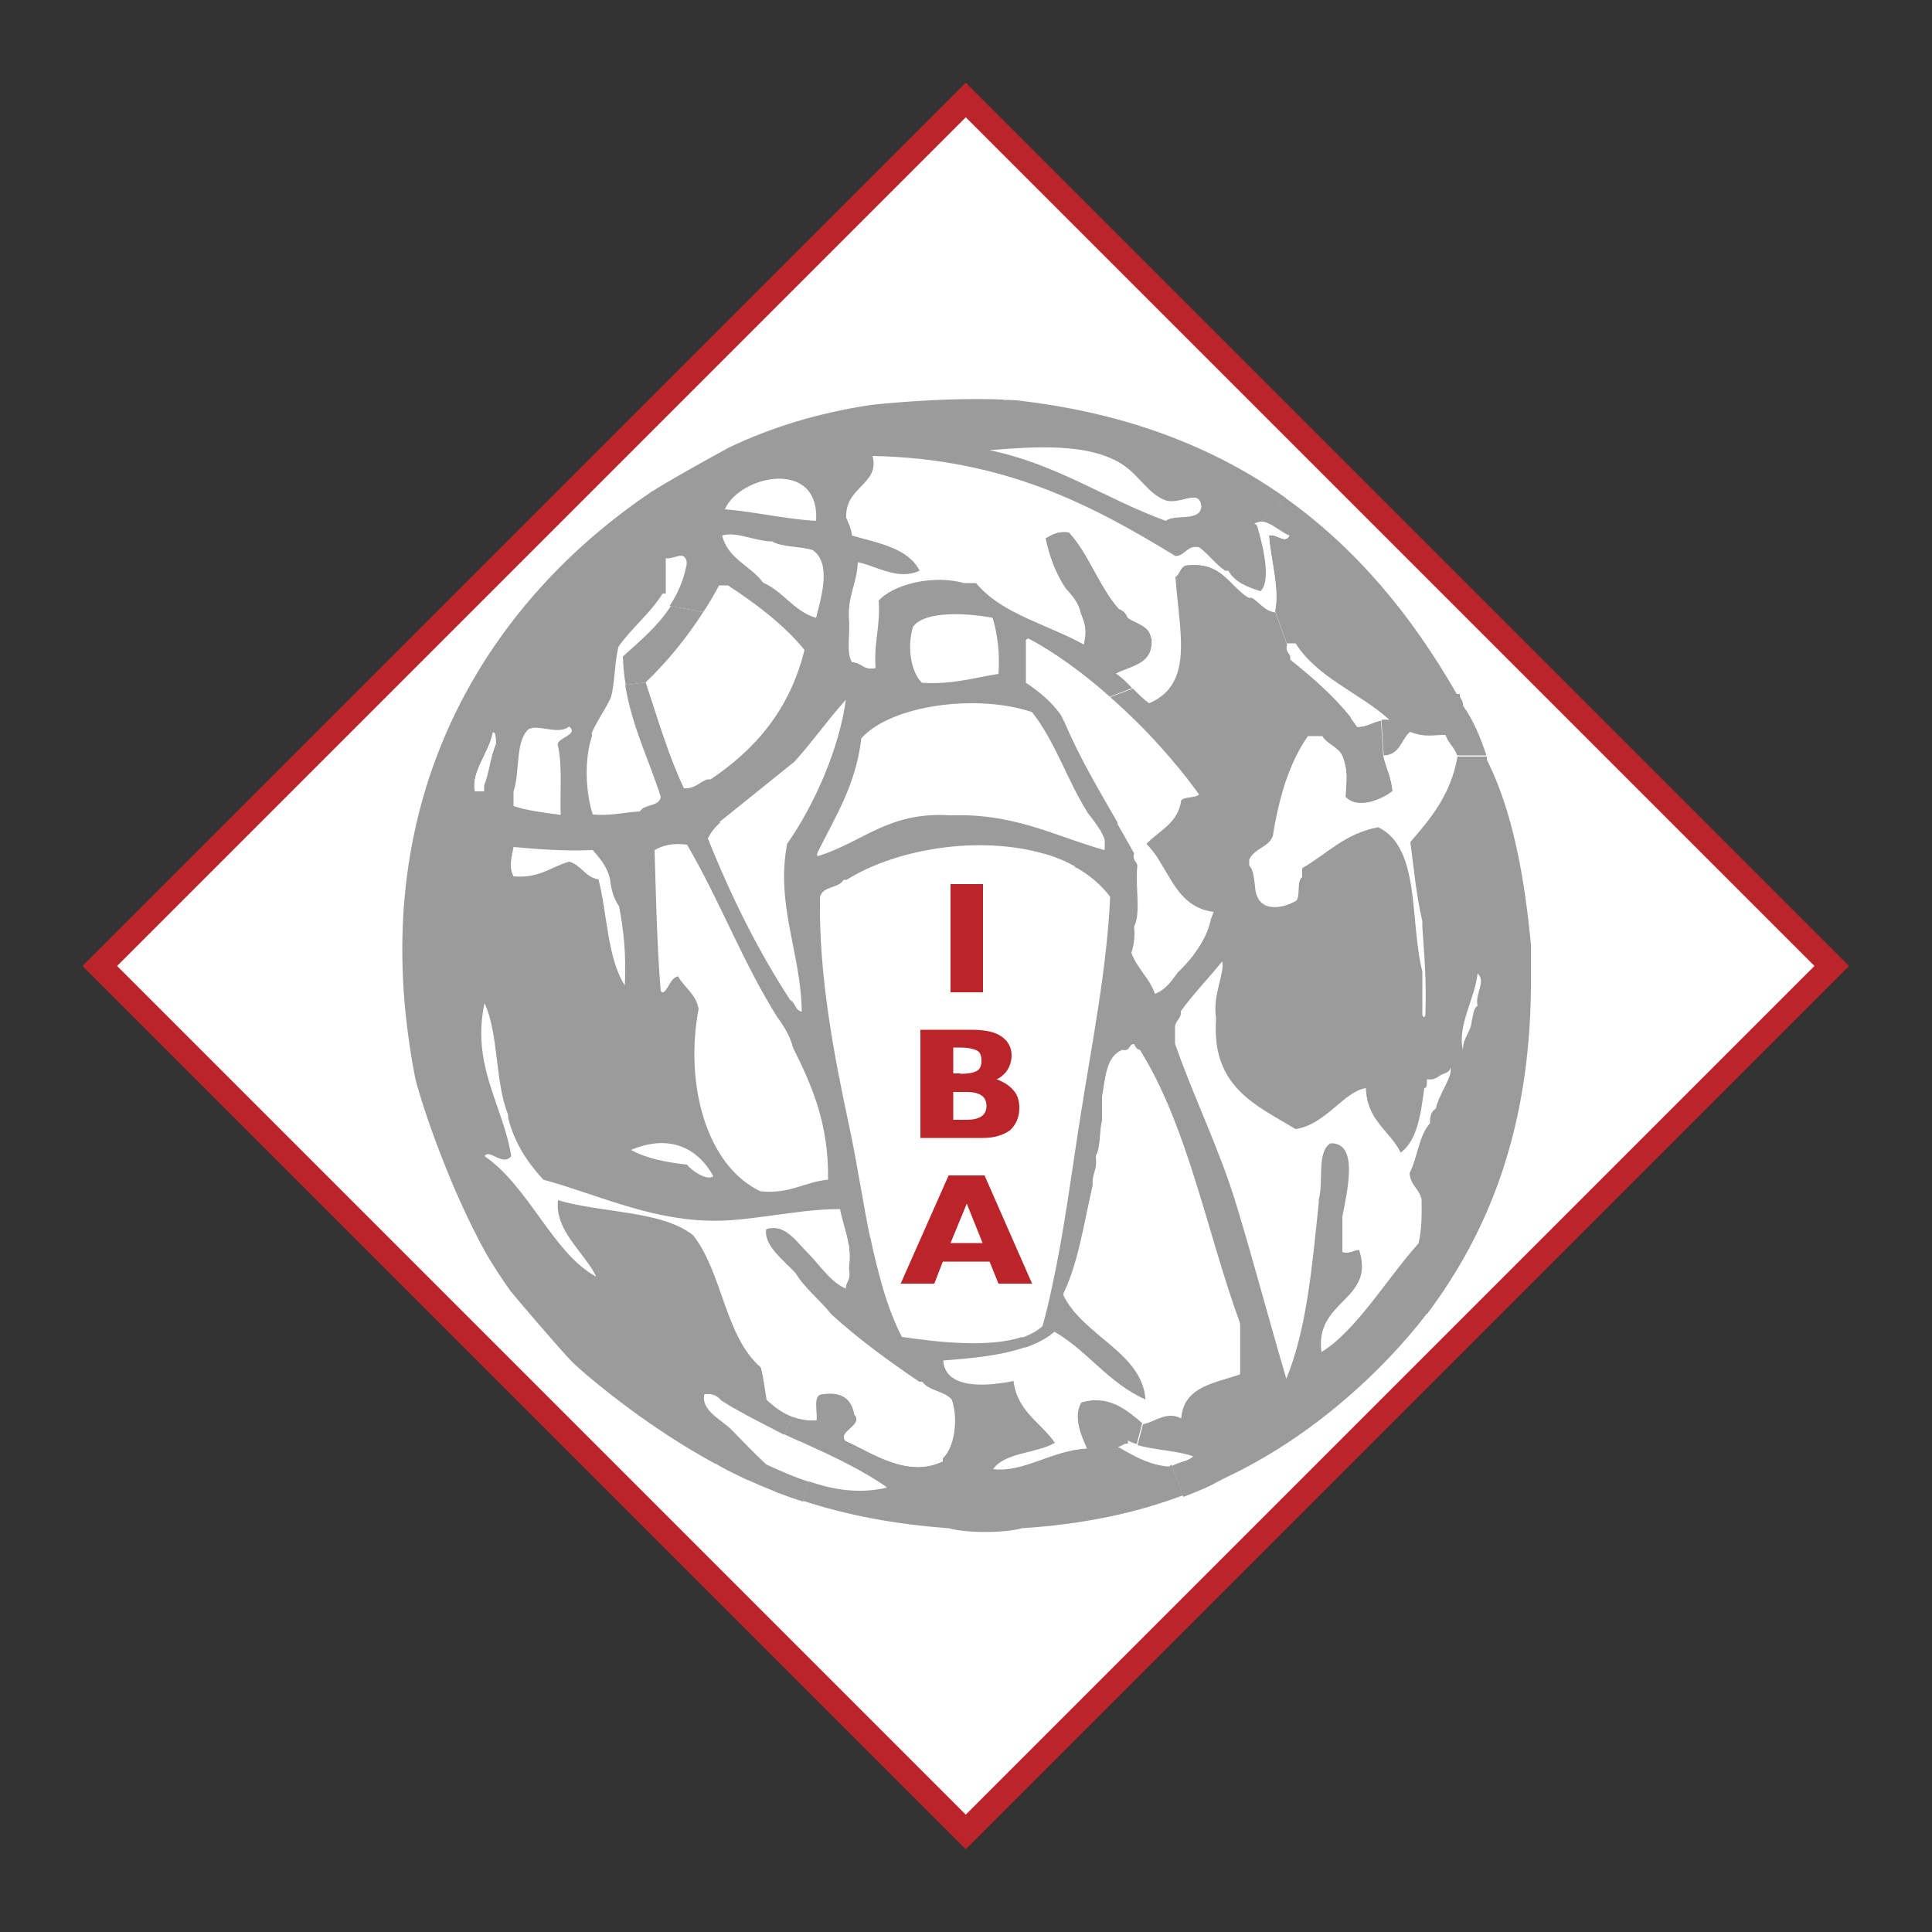
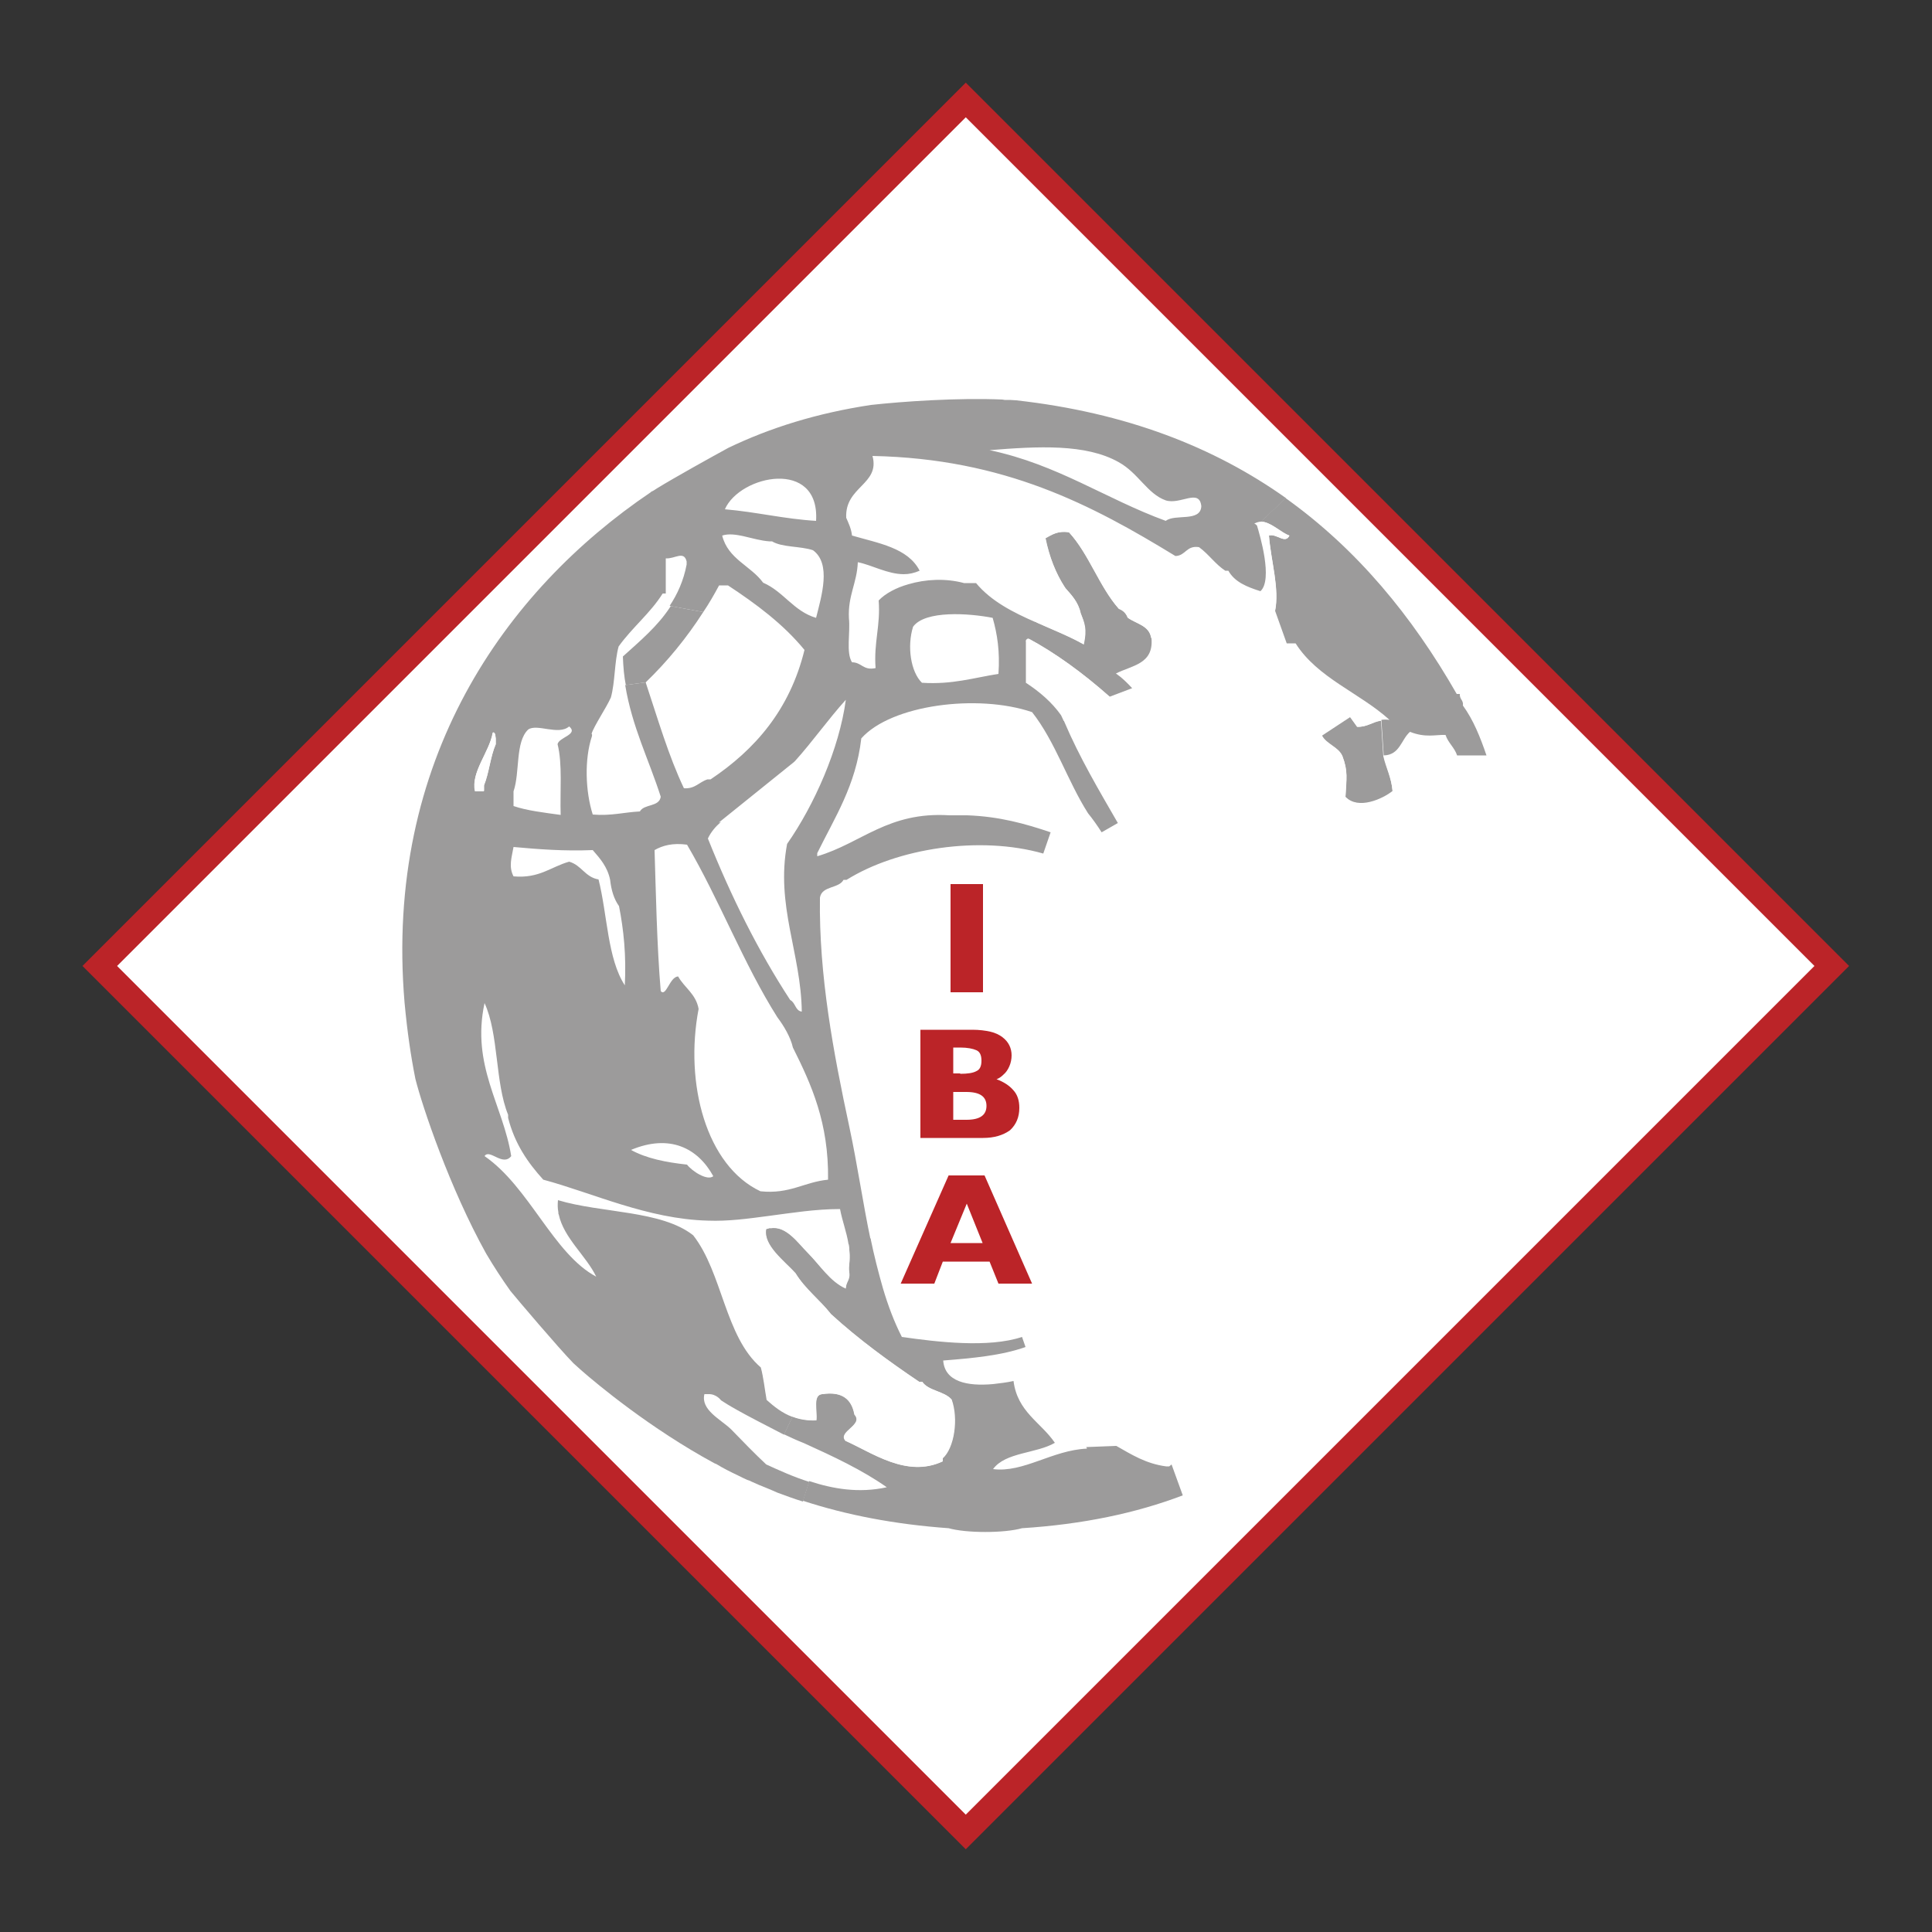
<svg xmlns="http://www.w3.org/2000/svg" viewBox="0 0 500 500">
  <rect x="0" y="0" width="500" height="500" fill="#333333" stroke="none" />
  <style type="text/css">
        .st0 {
            fill: #FFFFFF;
        }

        .st1 {
            fill: none;
            stroke: #BB2428;
            stroke-width: 6.339;
            stroke-miterlimit: 10;
        }

        .st2 {
            fill: #9C9B9B;
        }

        .st3 {
            fill: #BB2428;
        }
    </style>
  <g>
    <g id="XMLID_5_">
      <g>
        <rect x="91.5" y="91.5" transform="matrix(0.707 -0.707 0.707 0.707 -103.558 249.992)" class="st0" width="317" height="317" />
      </g>
      <g>
        <rect x="91.5" y="91.5" transform="matrix(0.707 -0.707 0.707 0.707 -103.558 249.992)" class="st1" width="317" height="317" />
      </g>
    </g>
    <g id="XMLID_1_">
      <g>
        <path class="st0" d="M382.4,251.9c2.3,2.2-0.8,5.3,0,8.4c-1.1,0.6-1.1,2.4-1.5,3.8c-0.2,3.1-2.3,4.3-2.3,7.6 C377.1,265.4,381.7,258.5,382.4,251.9z">
                </path>
        <path class="st2" d="M360.4,204.8c-2.4,2.1-8.9,5-12.2,1.5c0.3-4.9,0.7-6.7-0.8-10.6c-1.1-2.4-4.2-3-5.3-5.3l7.3-4.8 c0.6,0.8,1.2,1.7,1.8,2.5c2.7,0.1,3.9-1.3,6.2-1.6l0.6,9.2C358.7,198.8,360.1,201.2,360.4,204.8z">
                </path>
        <path class="st0" d="M335.3,232.9c-4.3,2.5-10.3,2.9-10.7-3.8c-0.3-2-0.4-4.2-1.5-5.3c0-0.5,0-1,0-1.5c1.2-2.9,4.9-3.2,6.1-6.1 c1.6-10,4.2-19.1,9.1-25.9c1.3,0,2.5,0,3.8,0c1.2,2.3,4.2,2.9,5.3,5.3c1.5,4,1,5.8,0.8,10.6c3.3,3.5,9.7,0.5,12.2-1.5 c-0.3-3.5-1.6-6-2.3-9.1c4.2-0.1,4.5-4.1,6.8-6.1c4,1.6,6.6,0.6,9.2,0.8c0.7,2.1,2.3,3.2,3,5.3c-1.6,9.7-6.9,15.9-12.2,22.1 c0.9,7,1.6,14.2,3.1,20.5c0,0.5,0,1,0,1.5c0.4,7.2,1.1,14.1,0.8,22.1c0.1,1.9-1,1.3-0.8,0c0-1.3,0-2.5,0-3.8c0-2.3,0-4.6,0-6.8 c-3.4-12.9-0.4-32-11.4-37.3c-8.6,1.6-13.3,7-19.7,10.6c0,0.5,0,1,0,1.5c0,0.3,0,0.5,0,0.8C335.3,227.9,336.3,231.5,335.3,232.9z ">
                </path>
        <path class="st0" d="M335.3,166.7c5.7,9,16.6,12.7,24.3,19.8c-0.8-0.1-1.5-0.1-2.1,0c-2.3,0.3-3.5,1.6-6.2,1.6 c-0.6-0.9-1.2-1.7-1.8-2.5c-4.5-5.7-10-10.4-15.7-15c0.3-1.8-1.4-1.6-0.8-3.8C333.7,166.7,334.5,166.7,335.3,166.7z">
                </path>
        <path class="st2" d="M328.4,138.6c2-0.6,4.2,2.3,5.3,0c-2.1-0.7-4.8-3.6-7.4-3.6l6.4-6.1c18.5,13.2,32.8,30.6,44.3,50.7 c0.3,0,0.5,0,0.8,0c-0.1,1.4,1,1.6,0.8,3c2.7,3.7,4.5,8.2,6.1,12.9h-7.6c-0.7-2.1-2.3-3.2-3-5.3c-2.6-0.1-5.1,0.8-9.2-0.8 c-2.3,2-2.6,6-6.8,6.1l-0.6-9.2c0.6-0.1,1.3-0.1,2.1,0c-7.7-7-18.6-10.8-24.3-19.8c-0.8,0-1.6,0-2.3,0l-3-8.4 C331.2,152.4,328.9,145.1,328.4,138.6z">
                </path>
        <path class="st0" d="M335.3,292.2c7.9-1.3,12.4-9.8,18.2-10.6c0.2,8.4,6.2,11,9.1,16.7c4.3-3.3,5.3-10,6.1-16.7 c0.9-0.1,0.6-1.4,0.7-2.3c2.4,0.4,3-1.1,4.6-1.5c0.7-0.3,1.3-0.7,1.5-1.5c0.6,2.4-3.1,7-3.8,10.6c-1.1,0.6-1.6,1.9-1.5,3.8 c-2.9,3.2-3.3,8.9-5.3,12.9c0.1,3.2,2.5,4.1,3.1,6.8c0.1,4.2,0.1,8.2-0.8,11.4c-8.2,9.1-16,22.6-25.1,28.1 c-1.9-13.4,13.5-13.2,9.9-25.9c-0.1-1.5-2.5,0.9-4.5,0c0-2.3,0-4.6,0-6.8c0-0.8,0-1.5,0-2.3c1.3-6.9,4.3-19.4-3.1-19 c-3.6,2.2-1.7,9.9-3,14.5c0,0.3,0,0.5,0,0.8c-1.7,16.3-3.1,32.9-8.4,45.6c-4.5-15.2-8.4-30.1-12.9-44.9 c-4.5-14.6-11.2-28-15.9-41.8c0-1.3,0-2.5,0-3.8c-0.2-2.2,1.7-2.3,1.5-4.6c3.3-4.6,7.2-8.5,10.7-12.9c0.7,3-2.5,8.7-1.6,14.5 c0,0.3,0,0.5,0,0.8C313.6,281.5,325.1,286.1,335.3,292.2z">
                </path>
        <path class="st0" d="M297.2,181.9c-1.6-1.1-2.9-2.5-4.2-3.8c-1.3-1.4-2.6-2.7-4.2-3.8c4-2.1,9.8-2.4,9.2-9.1l7.5-0.1 C305.7,172.6,304.4,178.9,297.2,181.9z">
                </path>
        <path class="st0" d="M294.1,224.5c0.3-1.8-1.4-1.6-0.8-3.8c-0.1-0.2-0.2-0.3-0.3-0.5l3.4-1.9c0.7,0.7,2.4,2.6,3.6,4.8 c3.4,5.5,5.9,11.8,13.8,12.8c-0.2,0.6-0.5,1.2-0.7,1.8c-0.3,1.5-1.1,4.9-4.6,9.4c0,0,0,0.1,0,0.1c-0.1,0.1-0.1,0.1-0.2,0.2 c-1,1.3-2.2,2.6-3.6,4c0,0,0,0,0-0.1c-1.6,2.3-3.2,4.7-6.1,5.8c-1.4-4.2-4.6-6.6-6.1-10.6c0.6-1.9,1-4.1,0.7-6.8 C295.2,236.2,293.7,229.4,294.1,224.5z">
                </path>
        <path class="st0" d="M288.8,374.4c1.5,0.2,1.7-0.9,3.1-0.8c0-0.3,0-0.5,0-0.8c0.7,0.3,1.5,0.6,2.3,0.9c4.4,1.3,10.1,1.4,14.4,2.9 c-1.3,1.4-3.8,1.5-5.5,2.5c-0.2,0.2-0.4,0.3-0.6,0.5c-0.3,0-0.5,0-0.8,0C296.4,379,292.7,376.6,288.8,374.4z">
                </path>
        <path class="st0" d="M256.1,116.5c12.5-1,24.9-1.7,33.5,3c5.1,2.8,7.4,8.2,12.2,9.9c3.8,1.2,8.7-3.2,9.2,1.5 c-0.1,4.2-6.8,1.9-9.2,3.8C286.1,129.1,273.7,120.2,256.1,116.5z">
                </path>
-         <path class="st2" d="M288.8,374.4l-7.8,0.3c-0.8-1.9-3.8-7.8-1.3-11.7c7.3-2.2,12,2,15.9,5.3l-1.4,5.4c-0.8-0.2-1.6-0.5-2.3-0.9 c0,0.3,0,0.5,0,0.8C290.5,373.5,290.3,374.6,288.8,374.4z">
-                 </path>
        <path class="st2" d="M287.2,180.3c-6.9-6.1-14.2-11.4-21.1-15.1l1.9-4.2c4.2,1.9,8.6,3.6,12.5,5.8c0.9-4.1,0.2-5.5-0.8-8.1 c-0.6-2.9-2.5-4.8-3.8-6.3c0,0,0,0-0.1-0.1c-0.1-0.1-0.1-0.2-0.2-0.3c-2.3-3.5-4-7.8-5-12.7c1.7-0.9,3.1-2,6.1-1.5 c5.3,5.7,7.8,14,12.9,19.8c1.1,0.4,1.9,1.2,2.3,2.3c2.2,1.6,5.6,2,6.1,5.3c0.6,6.7-5.1,7-9.2,9.1c1.6,1.1,2.9,2.4,4.2,3.8 L287.2,180.3z">
                </path>
        <path class="st0" d="M246,256.8h8.4v-28H246V256.8z M238.2,294.5h16.2c3,0,5.3-0.7,6.9-2.2c1.6-1.5,2.4-3.4,2.4-5.8 c0-1.8-0.5-3.3-1.5-4.5c-1-1.2-2.5-2.1-4.4-2.9c0.6-0.3,1.2-0.6,1.8-1.2c0.6-0.5,1.1-1.3,1.5-2.1c0.4-0.9,0.6-1.8,0.6-2.9 c0-0.9-0.2-1.8-0.6-2.6c-0.4-0.8-1-1.5-1.8-2.1c-0.8-0.6-1.8-1-3.1-1.4c-1.3-0.3-2.8-0.5-4.6-0.5h-13.5V294.5z M245.6,304.3 l-12.4,28l-4.8,1.4c-1.3-4.2-2.3-8.5-3.2-12.9c-2-9.5-3.4-19.5-5.5-29.2c-4.1-19.1-7.9-39.3-7.6-59.3c0.4-3.1,4.8-2.3,6.1-4.6 c0.3,0,0.5,0,0.8,0c13-8.2,34.5-11.5,50.9-6.8c3.1,0.9,6,2.1,8.6,3.5c0,0.1-0.1,0.1-0.1,0.2c0.2,0.1,0.3,0.1,0.5,0.1 c3.4,2,6.3,4.4,8.6,7.5c-0.8,18.3-4.6,37.2-7.6,56.3c-2.4,15.1-4.3,30.5-7.5,44.9l-5-1.1l-12.3-28H245.6z">
                </path>
        <path class="st0" d="M233.2,332.2h8.7l2.3-5.7h12.1l2.3,5.7h8.7l5,1.1c-0.7,3.4-1.5,6.6-2.4,9.9c-1.4,1.3-3.3,2.3-5.4,3 c-8.7,2.9-22,1.3-31.1,0c-2-4-3.6-8.2-4.9-12.6L233.2,332.2z">
                </path>
        <path class="st0" d="M266,165.2c7,3.7,14.3,9,21.1,15.1c8.8,7.8,17,16.8,23,25.2c-1,1-3.6,0.5-4.6,1.5c-0.8,6-5.7,7.8-9,11.3 l-3.4,1.9c-1.4-2.5-2.8-4.9-4.2-7.4c-4.8-8.5-9.8-17-13.9-26.3c0,0,0,0,0-0.1c0,0,0,0-0.1,0c-0.2-0.5-0.5-1-0.7-1.5 c-2.4-3.4-5.5-6.1-9.1-8.4c0-3.5,0-7.1,0-10.6C265,165.5,265.7,165,266,165.2z">
-                 </path>
-         <path class="st2" d="M378.6,271.7c0-3.3,2.1-4.5,2.3-7.6c0.4-1.4,0.4-3.2,1.5-3.8c-0.8-3.1,2.3-6.2,0-8.4 C381.7,258.5,377.1,265.4,378.6,271.7z M353.5,281.6c-5.8,0.9-10.3,9.4-18.2,10.6c-10.1-6.1-21.7-10.8-20.6-28.1 c0-0.3,0-0.5,0-0.8c-0.9-5.8,2.3-11.4,1.6-14.5c-3.5,4.4-7.4,8.3-10.7,12.9c0.2,2.2-1.7,2.3-1.5,4.6c0,1.3,0,2.5,0,3.8 c4.8,13.9,11.5,27.2,15.9,41.8c4.5,14.8,8.4,29.7,12.9,44.9c5.3-12.8,6.7-29.3,8.4-45.6c0-0.3,0-0.5,0-0.8 c1.3-4.5-0.6-12.3,3-14.5c7.4-0.3,4.4,12.1,3.1,19c0,0.8,0,1.5,0,2.3c0,2.3,0,4.6,0,6.8c2,0.9,4.5-1.5,4.5,0 c3.7,12.7-11.7,12.5-9.9,25.9c9.1-5.6,16.9-19,25.1-28.1c0.8-3.2,0.9-7.2,0.8-11.4c-0.6-2.8-2.9-3.6-3.1-6.8 c2.1-4.1,2.4-9.8,5.3-12.9c-0.1-1.9,0.4-3.2,1.5-3.8c0.7-3.6,4.4-8.3,3.8-10.6c-0.2,0.9-0.8,1.2-1.5,1.5 c-1.6,0.4-2.2,1.9-4.6,1.5c-0.1,0.9,0.2,2.2-0.7,2.3c-0.9,6.8-1.8,13.5-6.1,16.7C359.7,292.6,353.7,290,353.5,281.6z M272.9,344.7c-2.1,1.8-4.7,3.1-7.6,4.1l-0.9-2.6c2.1-0.7,4-1.7,5.4-3c0.9-3.2,1.7-6.5,2.4-9.9c3.2-14.4,5.1-29.8,7.5-44.9 c3-19,6.8-38,7.6-56.3c-2.3-3.1-5.2-5.5-8.6-7.5c-0.2,0-0.3,0-0.5-0.1c0-0.1,0.1-0.1,0.1-0.2c-2.6-1.5-5.5-2.7-8.6-3.5l1.9-5.5 c4.7,1.6,9.3,3.3,14.2,4.7c0-0.8,0-1.5,0-2.3c0-0.5-0.4-1.4-1-2.4l4.2-2.4c1.4,2.4,2.8,4.9,4.2,7.4c0.1,0.2,0.2,0.3,0.3,0.5 c-0.6,2.2,1.1,2,0.8,3.8c-0.5,4.8,1,11.7-0.8,15.2c0.3,2.8-0.1,4.9-0.7,6.8c1.5,4.1,4.7,6.5,6.1,10.6c2.9-1.1,4.4-3.5,6.1-5.8 c0,0,0,0,0,0.1c1.4-1.4,2.6-2.7,3.6-4c0.1,0,0.1-0.1,0.2-0.2c0,0,0-0.1,0-0.1c3.5-4.5,4.3-8,4.6-9.4c0.2-0.6,0.5-1.2,0.7-1.8 c-7.9-1-10.4-7.4-13.8-12.8c-1.2-2.2-2.9-4.1-3.6-4.8c3.3-3.5,8.2-5.3,9-11.3c1-1,3.6-0.5,4.6-1.5c-6-8.4-14.1-17.4-23-25.2 l5.9-2.2c1.3,1.3,2.6,2.7,4.2,3.8c7.2-3.1,8.5-9.3,8.2-16.9c-0.2-4.9-1-10.3-1.4-15.8c1.3-0.7,1.2-2.8,3-3c9.1-1,11,5.3,16,8.4 c0.3,0,0.5,0,0.8,0c2.1,1.1,3.2,3.4,6.1,3.8l3,8.4c-0.6,2.2,1.1,2,0.8,3.8c5.7,4.6,11.2,9.3,15.7,15l-7.3,4.8c-1.3,0-2.6,0-3.8,0 c-4.8,6.8-7.5,15.8-9.1,25.9c-1.1,2.9-4.9,3.2-6.1,6.1c0,0.5,0,1,0,1.5c1.1,1.1,1.2,3.3,1.5,5.3c0.3,6.7,6.3,6.3,10.7,3.8 c1.1-1.4,0-5,1.5-6.1c0-0.3,0-0.5,0-0.8c0-0.5,0-1,0-1.5c6.4-3.7,11.2-9.1,19.7-10.6c11,5.3,8.1,24.4,11.4,37.3 c0,2.3,0,4.6,0,6.8c0,1.3,0,2.5,0,3.8c-0.2,1.3,0.9,1.9,0.8,0c0.3-8-0.3-14.9-0.8-22.1c0-0.5,0-1,0-1.5 c-1.5-6.3-2.2-13.5-3.1-20.5c5.3-6.1,10.5-12.3,12.2-22.1h7.6c0,0.3,0,0.5,0,0.8c6.6,13.2,9.7,29.9,11.4,47.9c0,0.3,0,0.5,0,0.8 c0,3.3,0,6.6,0,9.9c0,0.3,0,0.5,0,0.8c-0.4,36.6-11,62.9-26.9,84.1l0-0.2c-2.6,3.5-21.6,28.3-52.5,42.7c-1.2,0.6-2.3,1.2-3.4,1.8 c-2.3,1.1-4.8,2.1-7.2,3l-2.9-8c1.6-1,4.2-1.2,5.5-2.5c-4.2-1.5-9.9-1.6-14.4-2.9l1.4-5.4c3.3-0.7,6.2-3.5,9.9-1.5 c0.6-8.3,8.6-9.1,15.2-11.4c0-2.5,0-5.1,0-7.6c0-1.8,0-3.5,0-5.3c-8.6-23.6-13.5-50.9-25.9-70.7c-0.9-0.2-1.2-0.9-1.5-1.5 c-1.5,0-1,2.1-3,1.5c-4.3,1.6-4.4,7.2-5.3,12.2c0,2,0,4.1,0,6.1c-0.7,2.9-0.3,6.9-1.6,9.1c0.6,3.4-1,4.6-0.8,7.6 c-2.3,9.6-3.7,20.1-7.6,28.1c5.1,10.6,20.7,14.9,21.3,27.4C286.9,358.1,281.5,349.7,272.9,344.7z">
                </path>
        <path class="st0" d="M258.4,174.3c-6.3,1-11.9,2.8-19.8,2.3c-2.9-2.8-3.9-9.4-2.3-14.5c3-4.3,14.5-3.5,20.5-2.3 C258,164,258.8,168.6,258.4,174.3z">
                </path>
        <rect x="246" y="228.8" class="st3" width="8.4" height="28" />
        <path class="st0" d="M255.3,286.2c0,2.4-1.7,3.6-5.2,3.6h-3.4v-7.2h3.4C253.5,282.6,255.3,283.8,255.3,286.2z" />
        <path class="st0" d="M256.9,358.4c-6.7,0.6-12.5-0.6-12.9-6.1c7.7-0.6,15.2-1.4,21.3-3.5c2.9-1,5.5-2.3,7.6-4.1 c8.7,5,14,13.3,23.6,17.5c-0.6-12.5-16.2-16.8-21.3-27.4c3.9-8.1,5.4-18.5,7.6-28.1c-0.3-3,1.4-4.2,0.8-7.6 c1.3-2.3,0.9-6.3,1.6-9.1c0-2,0-4.1,0-6.1c0.9-4.9,1-10.6,5.3-12.2c2.1,0.5,1.5-1.5,3-1.5c0.3,0.7,0.7,1.4,1.5,1.5 c12.4,19.8,17.3,47.1,25.9,70.7c0,1.8,0,3.5,0,5.3c0,2.5,0,5.1,0,7.6c-6.6,2.3-14.6,3.1-15.2,11.4c-3.7-2-6.6,0.8-9.9,1.5 c-3.9-3.4-8.7-7.5-15.9-5.3c-2.5,4,0.5,9.8,1.3,11.7c0.1,0.2,0.2,0.3,0.2,0.4c-9,0.4-16.4,6.3-24.3,5.3c3.2-4.4,11.2-4.1,16-6.8 c-3.6-5.3-9.7-8-10.7-16C260.4,358,258.6,358.3,256.9,358.4C256.9,358.4,256.9,358.4,256.9,358.4z">
                </path>
        <polygon class="st0" points="254.3,321.7 246.1,321.7 250.2,311.5 " />
        <path class="st0" d="M252.6,271.9c0.9,0.4,1.3,1.3,1.3,2.7c0,1.3-0.4,2.2-1.3,2.7c-0.9,0.4-2.2,0.7-4.2,0.7h-1.8v-6.7h1.8 C250.3,271.2,251.7,271.4,252.6,271.9z">
                </path>
        <path class="st3" d="M248.5,277.9c1.9,0,3.3-0.2,4.2-0.7c0.9-0.4,1.3-1.3,1.3-2.7c0-1.4-0.4-2.3-1.3-2.7 c-0.9-0.4-2.3-0.7-4.2-0.7h-1.8v6.7H248.5z M250.1,289.8c3.5,0,5.2-1.2,5.2-3.6c0-2.4-1.7-3.6-5.2-3.6h-3.4v7.2H250.1z M254.4,294.5h-16.2v-28h13.5c1.7,0,3.3,0.2,4.6,0.5c1.3,0.3,2.3,0.8,3.1,1.4c0.8,0.6,1.4,1.3,1.8,2.1c0.4,0.8,0.6,1.7,0.6,2.6 c0,1-0.2,2-0.6,2.9c-0.4,0.9-0.9,1.6-1.5,2.1c-0.6,0.6-1.2,1-1.8,1.2c1.9,0.7,3.4,1.7,4.4,2.9c1,1.1,1.5,2.6,1.5,4.5 c0,2.4-0.8,4.3-2.4,5.8C259.6,293.8,257.3,294.5,254.4,294.5z">
                </path>
        <path class="st0" d="M233.8,148.6c1.3,0,2.7-0.3,4.1-0.9c-2.9-5.9-10.6-7.1-17.5-9.1c-0.2-1.8-0.9-3.1-1.5-4.6 c-0.3-8.1,8.8-8.5,6.8-16c34.1,0.6,56.8,12.6,78.4,25.9c2.7-0.1,2.8-2.8,6.1-2.3c2.5,1.7,4.2,4.4,6.8,6.1c0.3,0,0.5,0,0.8,0 c1.6,2.9,4.8,4.2,8.3,5.3c3.4-3-0.1-14.7-0.9-17c-0.2-0.2-0.4-0.3-0.7-0.5c0.6-0.4,1.2-0.5,1.8-0.5c2.5,0,5.2,2.9,7.4,3.6 c-1.1,2.3-3.3-0.6-5.3,0c0.5,6.6,2.8,13.8,1.5,19.8c-2.9-0.4-4-2.7-6.1-3.8c-0.3,0-0.5,0-0.8,0c-5-3.1-6.9-9.4-16-8.4 c-1.8,0.3-1.7,2.3-3,3c0.3,5.5,1.2,11,1.4,15.8l-7.5,0.1c-0.5-3.3-3.9-3.7-6.1-5.3c-0.4-1.1-1.2-1.9-2.3-2.3 c-5.1-5.8-7.7-14.1-12.9-19.8c-2.9-0.4-4.4,0.7-6.1,1.5c1,4.9,2.7,9.1,5,12.7c0.1,0.1,0.2,0.2,0.2,0.3c0,0,0,0.1,0.1,0.1 c1.3,1.5,3.2,3.4,3.8,6.3c1,2.5,1.6,4,0.8,8.1c-3.9-2.2-8.3-3.9-12.5-5.8c-6-2.6-11.7-5.5-15.6-10.2c-0.8,0-1.6,0-2.3,0 c-0.3,0-0.5,0-0.8,0c-4.7-1.3-10-1-14.4,0.3L233.8,148.6z">
                </path>
        <path class="st3" d="M254.3,321.7l-4.1-10.2l-4.2,10.2H254.3z M241.8,332.2h-8.7l12.4-28h9.3l12.3,28h-8.7l-2.3-5.7h-12.1 L241.8,332.2z">
                </path>
        <path class="st0" d="M220.4,171.3c-1.6-2.5-0.4-7.7-0.8-11.4c-0.3-5.9,2.1-9.1,2.3-14.5c3.6,0.7,7.6,3.1,11.9,3.1l1.1,2.5 c-3.2,1-5.9,2.4-7.7,4.2c0.5,6.6-1.3,10.8-0.8,17.5C223.3,173.4,222.9,171.3,220.4,171.3z">
                </path>
        <path class="st0" d="M245.5,210.8c-15.9-1-22.7,7.2-34.2,10.6c0-0.3,0-0.5,0-0.8c4.5-9.2,10-17.4,11.4-29.7 c7.7-8.8,30-11.7,44.2-6.8c6,7.5,9.2,17.9,14.5,26.2c1,1.2,2.5,3.2,3.5,4.9c0.6,1,1,1.9,1,2.4c0,0.8,0,1.5,0,2.3 c-4.9-1.4-9.5-3.1-14.2-4.7c-6.5-2.2-13.2-4.2-21.6-4.4C248.5,210.8,247,210.8,245.5,210.8z">
                </path>
        <path class="st0" d="M186.9,138.6c3.4-1.1,7.9,1.3,12.2,1.5c0.3,0,0.5,0,0.8,0c2.7,1.6,7.4,1.2,10.6,2.3 c4.8,3.5,2.2,11.9,0.8,17.5c-5.8-1.8-8.4-6.8-13.7-9.1C194.3,146.4,188.4,144.7,186.9,138.6z">
                </path>
        <path class="st2" d="M202.9,371.2l2.2-4.6c1.7,0.6,3.8,1,6.2,1c0.3-2.5-1-6.6,1.5-6.8c5.3-0.8,7.7,1.4,8.4,5.3 c2.5,2.7-4.5,4.4-2.3,6.8c6.8,3,15.8,9.7,25.1,5.3c0-0.3,0-0.5,0-0.8c3-2.7,4.1-10.2,2.3-15.2c-1.9-2.2-6-2.2-7.6-4.6 c-0.3,0-0.5,0-0.8,0c-8-5.4-15.8-11.1-22.8-17.5c-2.9-3.7-6.7-6.5-9.2-10.6c-2.8-3.1-8.4-7.2-7.6-11.4c0.3-0.1,0.6-0.2,1-0.3 c4.2-0.7,7.2,3.8,9.7,6.3c3.2,3.2,5.8,7.5,9.9,9.1c0-1.8,1.3-2.3,0.8-4.6c0-0.3,0-0.5,0-0.8c0.3-2.3,0.2-4.3-0.1-6.1l5.7-1.2 c0.9,4.4,2,8.7,3.2,12.9c1.3,4.4,2.9,8.7,4.9,12.6c9.1,1.3,22.4,2.9,31.1,0l0.9,2.6c-6.1,2.2-13.7,2.9-21.3,3.5 c0.4,5.5,6.2,6.7,12.9,6.1c0,0,0,0,0,0c1.7-0.2,3.5-0.4,5.3-0.8c1,8,7.1,10.7,10.7,16c-4.8,2.8-12.8,2.4-16,6.8 c7.9,1,15.3-4.9,24.3-5.3c0-0.1-0.1-0.3-0.2-0.4l7.8-0.3c3.9,2.2,7.6,4.6,12.9,5.3c0.3,0,0.5,0,0.8,0c0.2-0.2,0.4-0.3,0.6-0.5 l2.9,8c-12.1,4.6-25.9,7.5-41.6,8.5c-4.6,1.3-14.4,1.3-19,0c-13.9-1-26.4-3.4-37.7-7.1l1.6-5.1c6.1,2,12.8,3.2,20.1,1.6 c-6.4-4.5-13.9-8-21.4-11.4C206.3,372.8,204.6,372,202.9,371.2z">
                </path>
        <path class="st0" d="M211.2,134.8c-8.4-0.5-15.4-2.3-23.6-3C191.6,122.9,212.3,118.6,211.2,134.8z" />
        <path class="st0" d="M209,324.2c-2.5-2.5-5.6-7.1-9.7-6.3l-0.5-3.2c6.1-0.9,12.2-1.8,18.6-1.8c0.5,3.2,1.6,5.9,2.2,9.1 c0.3,1.8,0.4,3.8,0.1,6.1c0,0.3,0,0.5,0,0.8c0.6,2.3-0.8,2.8-0.8,4.6C214.8,331.7,212.2,327.4,209,324.2z">
                </path>
        <path class="st0" d="M186,212.9c3.2-2.6,14.5-11.7,19.5-15.7c0.1-0.1,0.1-0.1,0.2-0.2c4.6-5.1,8.5-10.8,13.1-15.8 c-1.7,12.7-8.2,27.3-15.2,37.3c-3,16,3.6,28.2,3.8,43.4c-1.8-0.3-1.7-2.3-3-3c-8.2-12.8-15.2-26.8-21.3-41.8 c0.8-1.7,2.1-3.1,3.4-4.3C186.3,212.8,186.1,212.8,186,212.9z">
                </path>
-         <path class="st0" d="M183.3,360.7c2.1-0.2,3.3,1.6,3.3,1.6c2,1.3,4,2.6,16.3,8.9c1.7,0.8,3.5,1.6,5.2,2.4 c7.5,3.5,15,6.9,21.4,11.4c-7.3,1.7-14,0.5-20.1-1.6c-4.1-1.4-7.8-3.1-11.1-4.5c-2.8-2.7-6.1-6.1-9.1-9.1c-2.7-2.7-7.9-5-6.9-9.1 C182.6,360.7,183,360.7,183.3,360.7z">
-                 </path>
        <path class="st0" d="M177.8,218.4c8.4,14.3,14.6,30.7,23.4,44.7c1.6,2.1,3.4,5.1,4,7.8c4.8,9.6,9.4,19.5,9.1,34.2 c-6.2,0.7-9.9,3.8-17.5,3c-14-6.6-19.7-27.7-16-47.2c-0.7-3.8-3.7-5.4-5.3-8.4c-2.3,0.1-3.1,5.4-4.5,3.8c-1-11.4-1.2-27-1.6-36.5 C171.5,218.8,174.1,218.1,177.8,218.4z">
                </path>
        <path class="st0" d="M177.8,301.4c-5.5-0.6-10.5-1.6-14.5-3.8c10-4.2,17.3-0.4,21.3,6.8C183,305.7,179,303,177.8,301.4z">
                </path>
        <path class="st0" d="M167.1,176.6c5.6-5.5,10.6-11.5,14.9-18.2c1.5-2.3,2.8-4.5,4.1-6.9c0.5,0,1,0,1.5,0c0.3,0,0.5,0,0.8,0 c7.3,4.9,14.3,10,19.8,16.7c-3.8,15.5-12.8,25.7-24.3,33.5c-0.3,0-0.5,0-0.8,0c-2.2,0.6-3.1,2.5-6.1,2.3 C173,195.6,170.2,185.9,167.1,176.6z">
                </path>
        <path class="st2" d="M167.1,176.6l-5.3,0.7c-0.4-2.4-0.7-4.9-0.8-7.6c4.5-4,9-7.8,12.3-12.9l8.7,1.6 C177.7,165.1,172.7,171.2,167.1,176.6z">
                </path>
        <path class="st0" d="M160.3,167.5c3.5-4.8,8.2-8.6,11.4-13.7c0.3,0,0.5,0,0.8,0c0-2.5,0-5.1,0-7.6c0-0.5,0-1,0-1.5 c2.3,0.2,4.7-2.1,5.4,0.8c0,0.3,0,0.5,0,0.8c-0.9,4.2-2.4,7.7-4.4,10.7c-3.3,5.1-7.9,8.9-12.3,12.9c0.1,2.7,0.3,5.2,0.8,7.6 c1.7,10.9,6.1,19.3,9.2,28.9c-0.4,2.7-4.2,1.8-5.4,3.8c-4.1,0.2-7.4,1.2-12.2,0.8c-1.9-6.1-2.2-14.4-0.2-20.3 c0-0.2,0-0.3,0.1-0.5c0.6-1.9,3.8-6.7,5-9.4C159.4,176.7,159.2,171.4,160.3,167.5z">
-                 </path>
-         <path class="st0" d="M132.9,204.8c1.7-4.8,0.3-12.8,3.8-16c2.3-1.6,7.8,1.6,10.6-0.8c2.5,2.1-2.8,2.7-3,4.6 c1.3,5,0.6,12.1,0.8,18.3c-4.3-0.5-8.6-1-12.2-2.3c0-1,0-2,0-3C132.9,205.3,132.9,205,132.9,204.8z">
                </path>
        <path class="st0" d="M132.9,219.2c6.6,0.5,13.1,1,20.5,0.8c1.9,2.2,3.8,4.3,4.6,7.6c0.3,2.8,1,5.1,2.3,6.8 c1.2,6.1,1.9,12.8,1.5,20.5c-4.5-6.8-4.6-18.3-6.8-27.4c-3.5-0.6-4.4-3.7-7.6-4.6c-4.8,1.3-7.8,4.4-14.4,3.8 C131.6,224.3,132.4,222,132.9,219.2z">
                </path>
        <path class="st0" d="M154.2,330.3c-11.1-5.9-17.3-23.2-28.9-31.2c1.3-2,4.7,2.8,6.9,0c-2.1-13.1-10.4-23.4-6.9-39.6 c3.7,8,2.7,20.6,6.1,28.9c0,0.3,0,0.5,0,0.8c1.7,6.7,5.2,11.6,9.1,16c12.8,3.4,27,10.2,42.6,10.6c5.2,0.2,10.4-0.5,15.6-1.2 l0.5,3.2c-0.3,0.1-0.6,0.1-1,0.3c-0.8,4.2,4.8,8.3,7.6,11.4c2.5,4.1,6.3,6.9,9.2,10.6c7,6.4,14.8,12.1,22.8,17.5 c0.3,0,0.5,0,0.8,0c1.7,2.4,5.8,2.4,7.6,4.6c1.7,5,0.7,12.5-2.3,15.2c0,0.3,0,0.5,0,0.8c-9.3,4.3-18.3-2.3-25.1-5.3 c-2.2-2.4,4.8-4.1,2.3-6.8c-0.7-3.9-3.1-6.1-8.4-5.3c-2.5,0.3-1.2,4.4-1.5,6.8c-2.4,0.1-4.5-0.3-6.2-1c-2.7-1-4.8-2.6-6.7-4.4 c-0.5-2.8-0.8-5.8-1.5-8.4c-9.3-8-10-24.5-17.5-34.2c-8.2-6.5-23.7-5.7-35-9.1c-0.1,1.1-0.1,2.1,0.1,3.1c0,0.3,0,0.5,0.1,0.6 C145.8,320.2,151.6,324.9,154.2,330.3z">
                </path>
        <path class="st2" d="M256.1,116.5c17.6,3.7,30,12.6,45.6,18.3c2.4-1.9,9,0.4,9.2-3.8c-0.5-4.7-5.4-0.3-9.2-1.5 c-4.8-1.7-7.1-7.1-12.2-9.9C281,114.8,268.6,115.5,256.1,116.5z M236.3,162.2c-1.6,5.1-0.6,11.7,2.3,14.5 c7.9,0.5,13.4-1.3,19.8-2.3c0.4-5.8-0.3-10.3-1.5-14.5C250.8,158.7,239.4,157.9,236.3,162.2z M211.2,134.8 c1-16.2-19.7-11.9-23.6-3C195.8,132.5,202.9,134.3,211.2,134.8z M205.5,197.2c-5,4-16.3,13.1-19.5,15.7c0.1,0,0.3-0.1,0.6-0.2 c-1.4,1.2-2.6,2.6-3.4,4.3c6,15,13,29.1,21.3,41.8c1.4,0.7,1.3,2.8,3,3c-0.2-15.2-6.8-27.4-3.8-43.4c7-10,13.5-24.6,15.2-37.3 c-4.6,5.1-8.6,10.8-13.1,15.8C205.6,197.1,205.6,197.1,205.5,197.2z M199.1,140.1c-4.3-0.3-8.8-2.6-12.2-1.5 c1.5,6.1,7.4,7.8,10.6,12.2c5.3,2.3,7.9,7.4,13.7,9.1c1.4-5.6,4-14-0.8-17.5c-3.2-1.1-8-0.7-10.6-2.3 C199.6,140.1,199.3,140.1,199.1,140.1z M184.6,304.4c-4-7.3-11.3-11-21.3-6.8c4,2.2,9,3.2,14.5,3.8 C179,303,183,305.7,184.6,304.4z M169.4,220c0.3,9.5,0.6,25.1,1.6,36.5c1.4,1.6,2.3-3.7,4.5-3.8c1.6,2.9,4.6,4.5,5.3,8.4 c-3.7,19.4,2,40.6,16,47.2c7.6,0.8,11.3-2.4,17.5-3c0.2-14.7-4.3-24.6-9.1-34.2c-0.6-2.7-2.4-5.7-4-7.8 c-8.8-13.9-15-30.4-23.4-44.7C174.1,218.1,171.5,218.8,169.4,220z M153.2,190.5c-2,6-1.7,14.3,0.2,20.3c4.8,0.4,8.1-0.6,12.2-0.8 c1.1-2,5-1.1,5.4-3.8c-3.1-9.7-7.4-18-9.2-28.9l5.3-0.7c3.1,9.3,5.9,19,9.9,27.4c2.9,0.2,3.9-1.6,6.1-2.3c0.3,0,0.5,0,0.8,0 c11.5-7.7,20.5-18,24.3-33.5c-5.5-6.7-12.5-11.9-19.8-16.7c-0.3,0-0.5,0-0.8,0c-0.5,0-1,0-1.5,0c-1.3,2.4-2.6,4.7-4.1,6.9 l-8.7-1.6c2-3,3.6-6.5,4.4-10.7c0-0.3,0-0.5,0-0.8c-0.7-2.9-3.1-0.6-5.4-0.8c0,0.5,0,1,0,1.5c0,2.5,0,5.1,0,7.6 c-0.3,0-0.5,0-0.8,0c-3.2,5.1-7.9,8.8-11.4,13.7c-1.1,4-0.9,9.2-2,13.2c-1.2,2.7-4.4,7.4-5,9.4 C153.3,190.1,153.2,190.3,153.2,190.5z M136.7,188.8c-3.4,3.2-2.1,11.1-3.8,16c0,0.3,0,0.5,0,0.8c0,1,0,2,0,3 c3.5,1.2,7.9,1.7,12.2,2.3c-0.2-6.1,0.5-13.2-0.8-18.3c0.3-1.8,5.5-2.5,3-4.6C144.5,190.4,139,187.2,136.7,188.8z M153.4,220 c-7.4,0.3-13.9-0.2-20.5-0.8c-0.5,2.8-1.3,5.1,0,7.6c6.7,0.6,9.7-2.5,14.4-3.8c3.2,0.9,4.1,4,7.6,4.6c2.3,9.1,2.3,20.5,6.8,27.4 c0.4-7.8-0.3-14.4-1.5-20.5c-1.3-1.8-2-4.1-2.3-6.8C157.2,224.3,155.3,222.2,153.4,220z M104.7,259.5 c-5.3-62.7,26.1-106.7,63.7-132.1c0,0,0.1-0.1,0.1-0.1c0.1-0.1,0.2-0.1,0.3-0.2c0,0,0,0,0.1,0c0.3-0.2,0.7-0.4,1.1-0.7 c4.9-3,14.1-8.1,18.5-10.5c10.8-5.2,23-9,36.9-11.1c8.1-0.9,22.5-1.9,34-1.4c0.2,0,0.4,0.1,0.6,0.1c0.5,0,1,0,1.4,0 c0.5,0,1.1,0.1,1.6,0.1c28.5,3.2,51.2,12.1,69.8,25.3l-6.4,6.1c-0.6,0-1.2,0.2-1.8,0.5c0.3,0.1,0.5,0.3,0.7,0.5 c0.7,2.3,4.2,14,0.9,17c-3.5-1.1-6.7-2.4-8.3-5.3c-0.3,0-0.5,0-0.8,0c-2.6-1.7-4.3-4.3-6.8-6.1c-3.3-0.5-3.4,2.2-6.1,2.3 c-21.6-13.2-44.2-25.2-78.4-25.9c2,7.4-7.2,7.9-6.8,16c0.6,1.4,1.3,2.8,1.5,4.6c6.9,2,14.5,3.2,17.5,9.1 c-1.4,0.6-2.7,0.9-4.1,0.9c-4.2,0-8.3-2.4-11.9-3.1c-0.2,5.4-2.6,8.6-2.3,14.5c0.4,3.7-0.8,8.9,0.8,11.4c2.5,0,2.9,2.2,6.1,1.5 c-0.5-6.7,1.3-10.9,0.8-17.5c1.7-1.8,4.5-3.3,7.7-4.2c4.4-1.3,9.6-1.6,14.4-0.3c0.3,0,0.5,0,0.8,0c0.8,0,1.5,0,2.3,0 c3.9,4.7,9.6,7.6,15.6,10.2l-1.9,4.2c-0.3-0.2-1,0.3-0.8,0.8c0,3.5,0,7.1,0,10.6c3.5,2.3,6.7,5,9.1,8.4c0.2,0.5,0.5,1,0.7,1.5 c0,0,0.1,0,0.1,0c0,0,0,0,0,0.1c4,9.4,9,17.8,13.9,26.3l-4.2,2.4c-1-1.6-2.5-3.7-3.5-4.9c-5.3-8.3-8.5-18.6-14.5-26.2 c-14.1-4.8-36.5-1.9-44.2,6.8c-1.4,12.2-6.9,20.5-11.4,29.7c0,0.3,0,0.5,0,0.8c11.5-3.4,18.3-11.6,34.2-10.6c1.6,0,3,0,4.6,0 c8.4,0.3,15.1,2.2,21.6,4.4l-1.9,5.5c-16.4-4.7-37.8-1.4-50.9,6.8c-0.3,0-0.5,0-0.8,0c-1.2,2.3-5.6,1.5-6.1,4.6 c-0.3,20.1,3.5,40.2,7.6,59.3c2.1,9.8,3.5,19.7,5.5,29.2l-5.7,1.2c-0.5-3.2-1.6-5.9-2.2-9.1c-6.4,0-12.5,1-18.6,1.8 c-5.3,0.7-10.4,1.4-15.6,1.2c-15.6-0.4-29.9-7.2-42.6-10.6c-4-4.4-7.4-9.3-9.1-16c0-0.3,0-0.5,0-0.8c-3.4-8.3-2.4-20.9-6.1-28.9 c-3.5,16.2,4.8,26.4,6.9,39.6c-2.2,2.8-5.6-2-6.9,0c11.6,8,17.8,25.3,28.9,31.2c-2.6-5.4-8.4-10-9.7-16.1 c-0.1-0.1-0.1-0.3-0.1-0.6c-0.2-1-0.2-2-0.1-3.1c11.3,3.4,26.8,2.6,35,9.1c7.6,9.7,8.2,26.2,17.5,34.2c0.7,2.6,1,5.6,1.5,8.4 c1.9,1.7,4,3.4,6.7,4.4l-2.2,4.6c-12.3-6.3-14.3-7.6-16.3-8.9c0,0-1.2-1.7-3.3-1.6c-0.3,0-0.6,0-1,0c-1,4.1,4.2,6.5,6.9,9.1 c3,3.1,6.3,6.5,9.1,9.1c3.3,1.5,7,3.2,11.1,4.5l-1.6,5.1c-2.3-0.7-4.4-1.5-6.6-2.3c-0.9-0.4-1.8-0.8-2.8-1.2 c-1.3-0.5-2.7-1.1-4-1.7c-0.3-0.2-0.7-0.3-1-0.4c-0.9-0.4-1.7-0.8-2.5-1.2c-1.9-0.9-3.7-1.8-5.5-2.9c-0.2-0.1-0.3-0.1-0.5-0.2 c-16.6-9-30.4-20.5-34.5-24.1c-0.7-0.6-1.3-1.2-2-1.8c-3.9-4-14.5-16.5-16.3-18.7c-2.2-3.1-4.3-6.3-6.3-9.7 c-9.4-16.9-16.5-38-18.3-45.2C106.3,273.2,105.4,267,104.7,259.5z M128.3,192.6c0-0.5,0-1,0-1.5c-0.2-0.6,0-1.5-0.8-1.5 c-0.9,5.3-5.7,10.3-4.6,15.2c0.8,0,1.5,0,2.3,0c0-0.5,0-1,0-1.5C126.6,199.9,126.9,195.8,128.3,192.6z">
                </path>
        <path class="st0" d="M128.3,191.1c0,0.5,0,1,0,1.5c-1.4,3.2-1.7,7.4-3,10.6c0,0.5,0,1,0,1.5c-0.8,0-1.5,0-2.3,0 c-1.2-4.9,3.6-10,4.6-15.2C128.3,189.6,128.2,190.5,128.3,191.1z">
                </path>
      </g>
    </g>
  </g>
</svg>